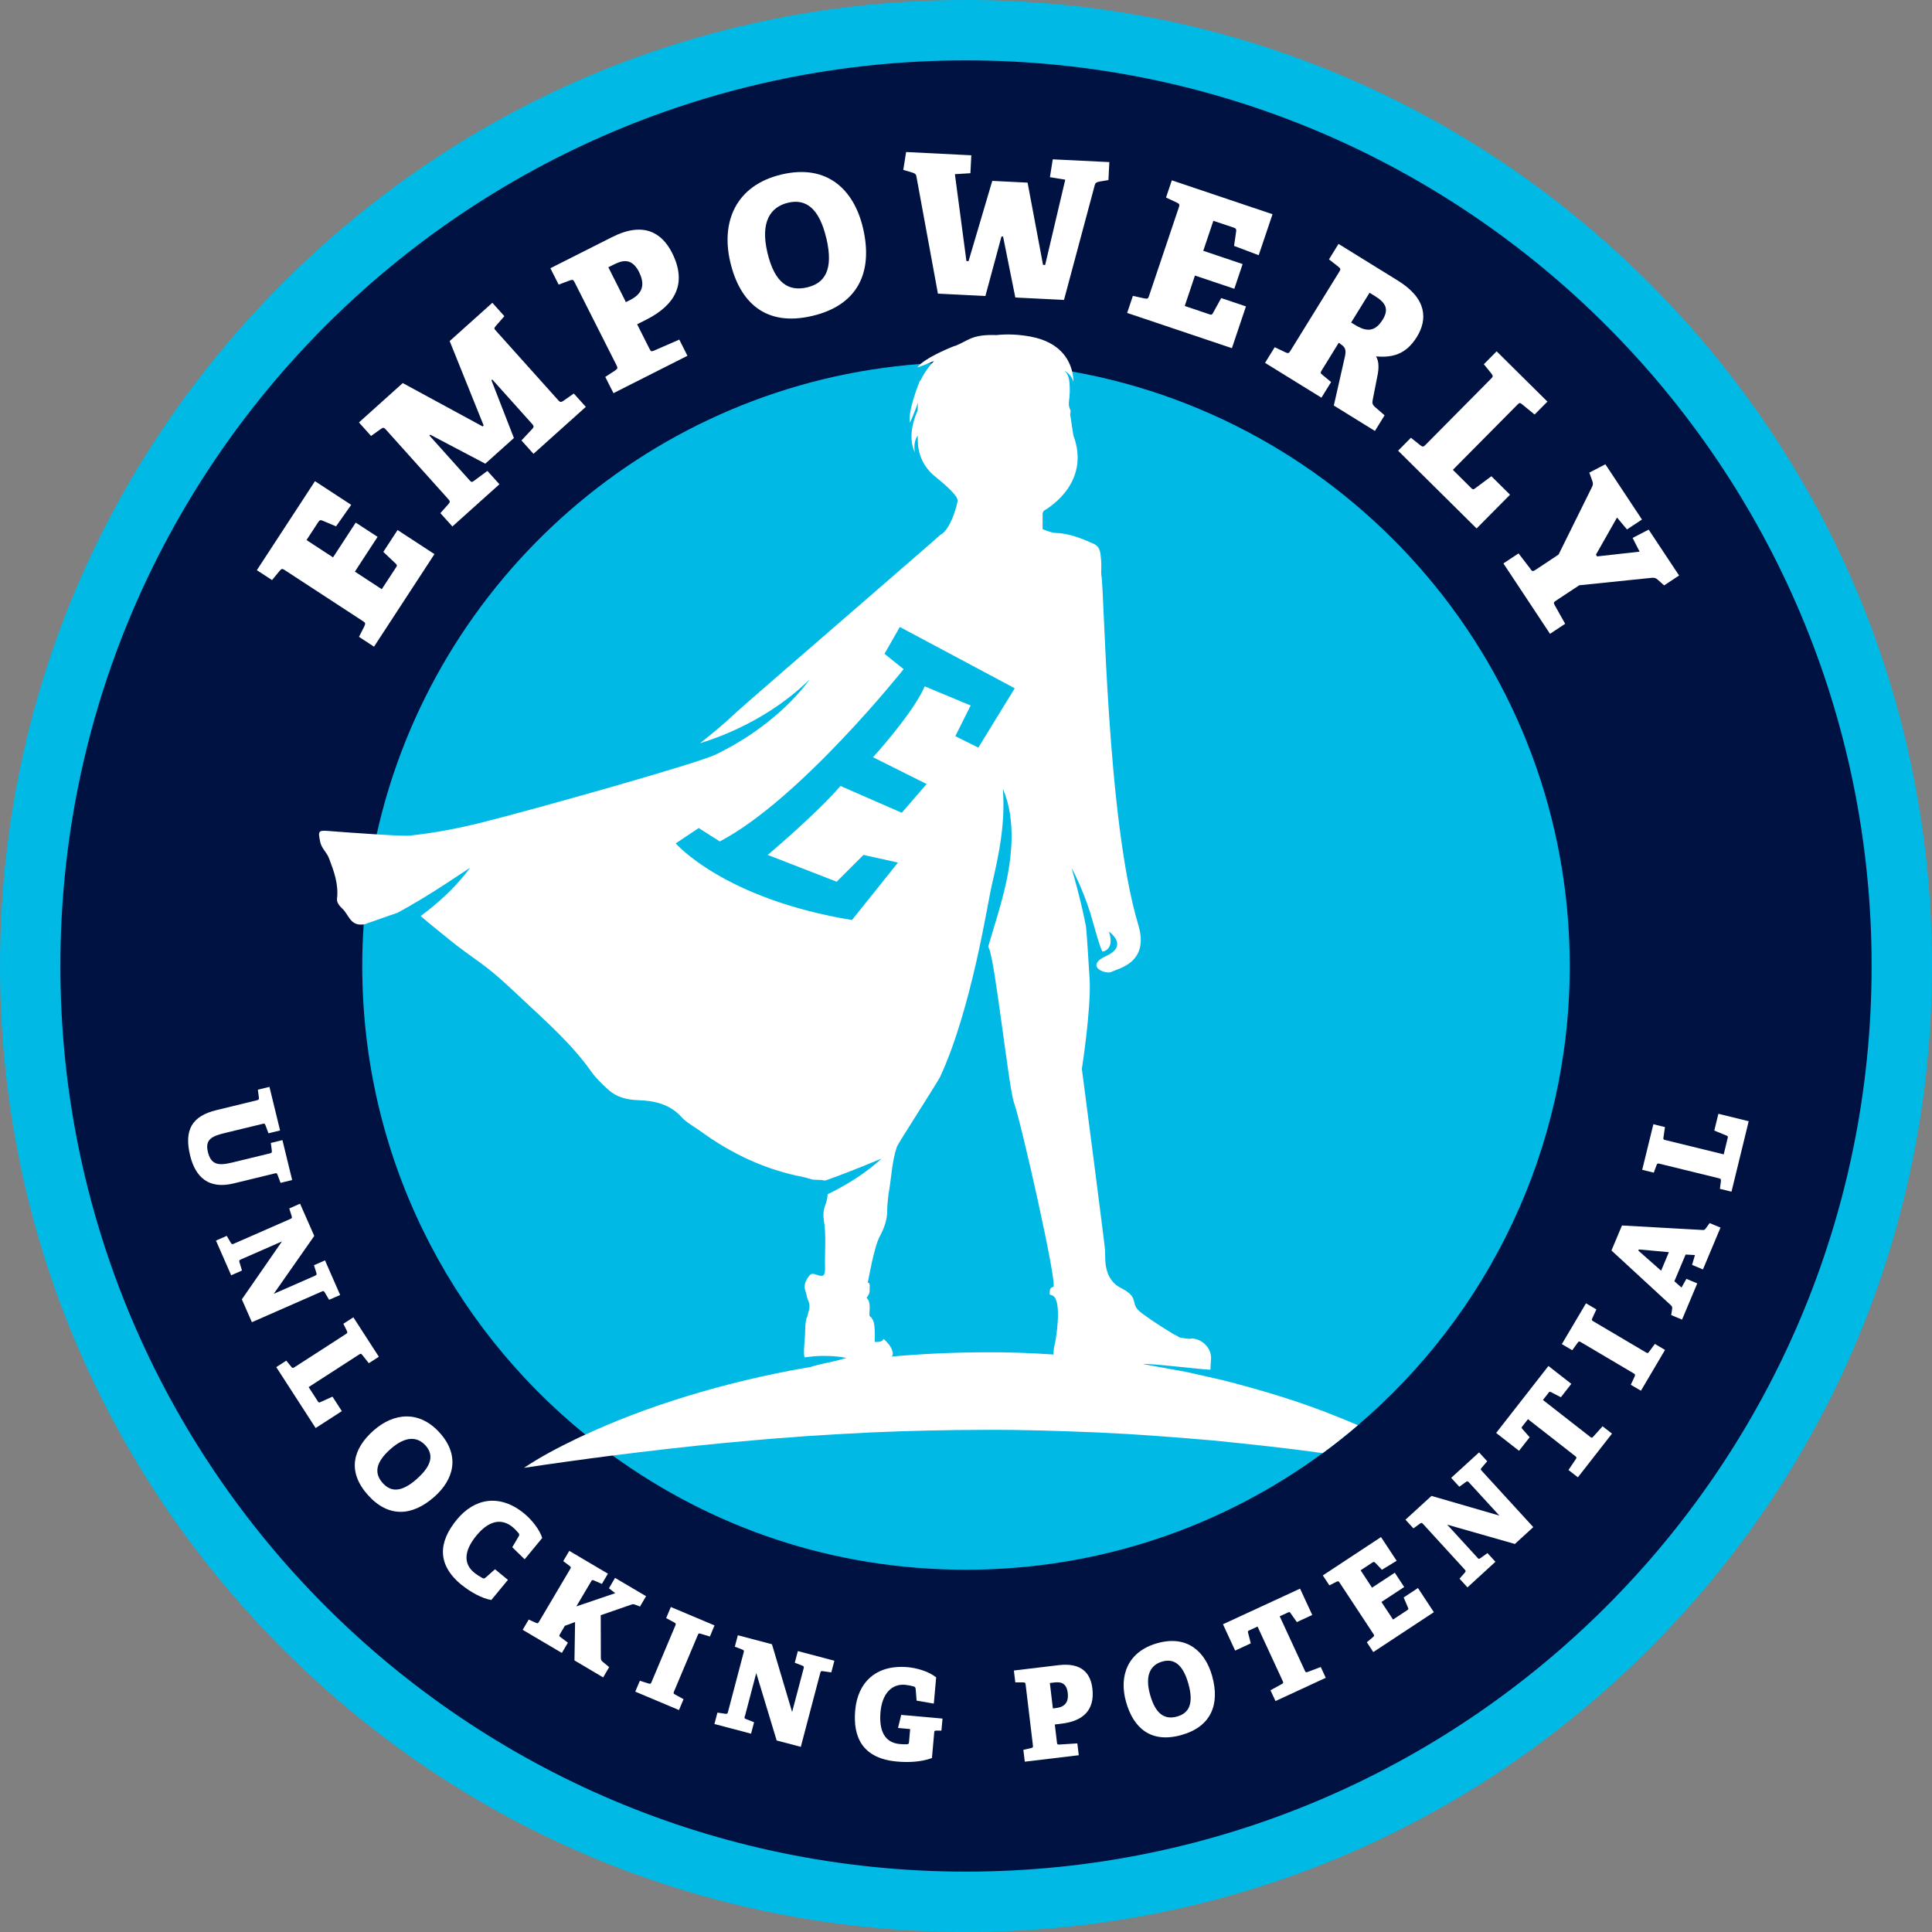
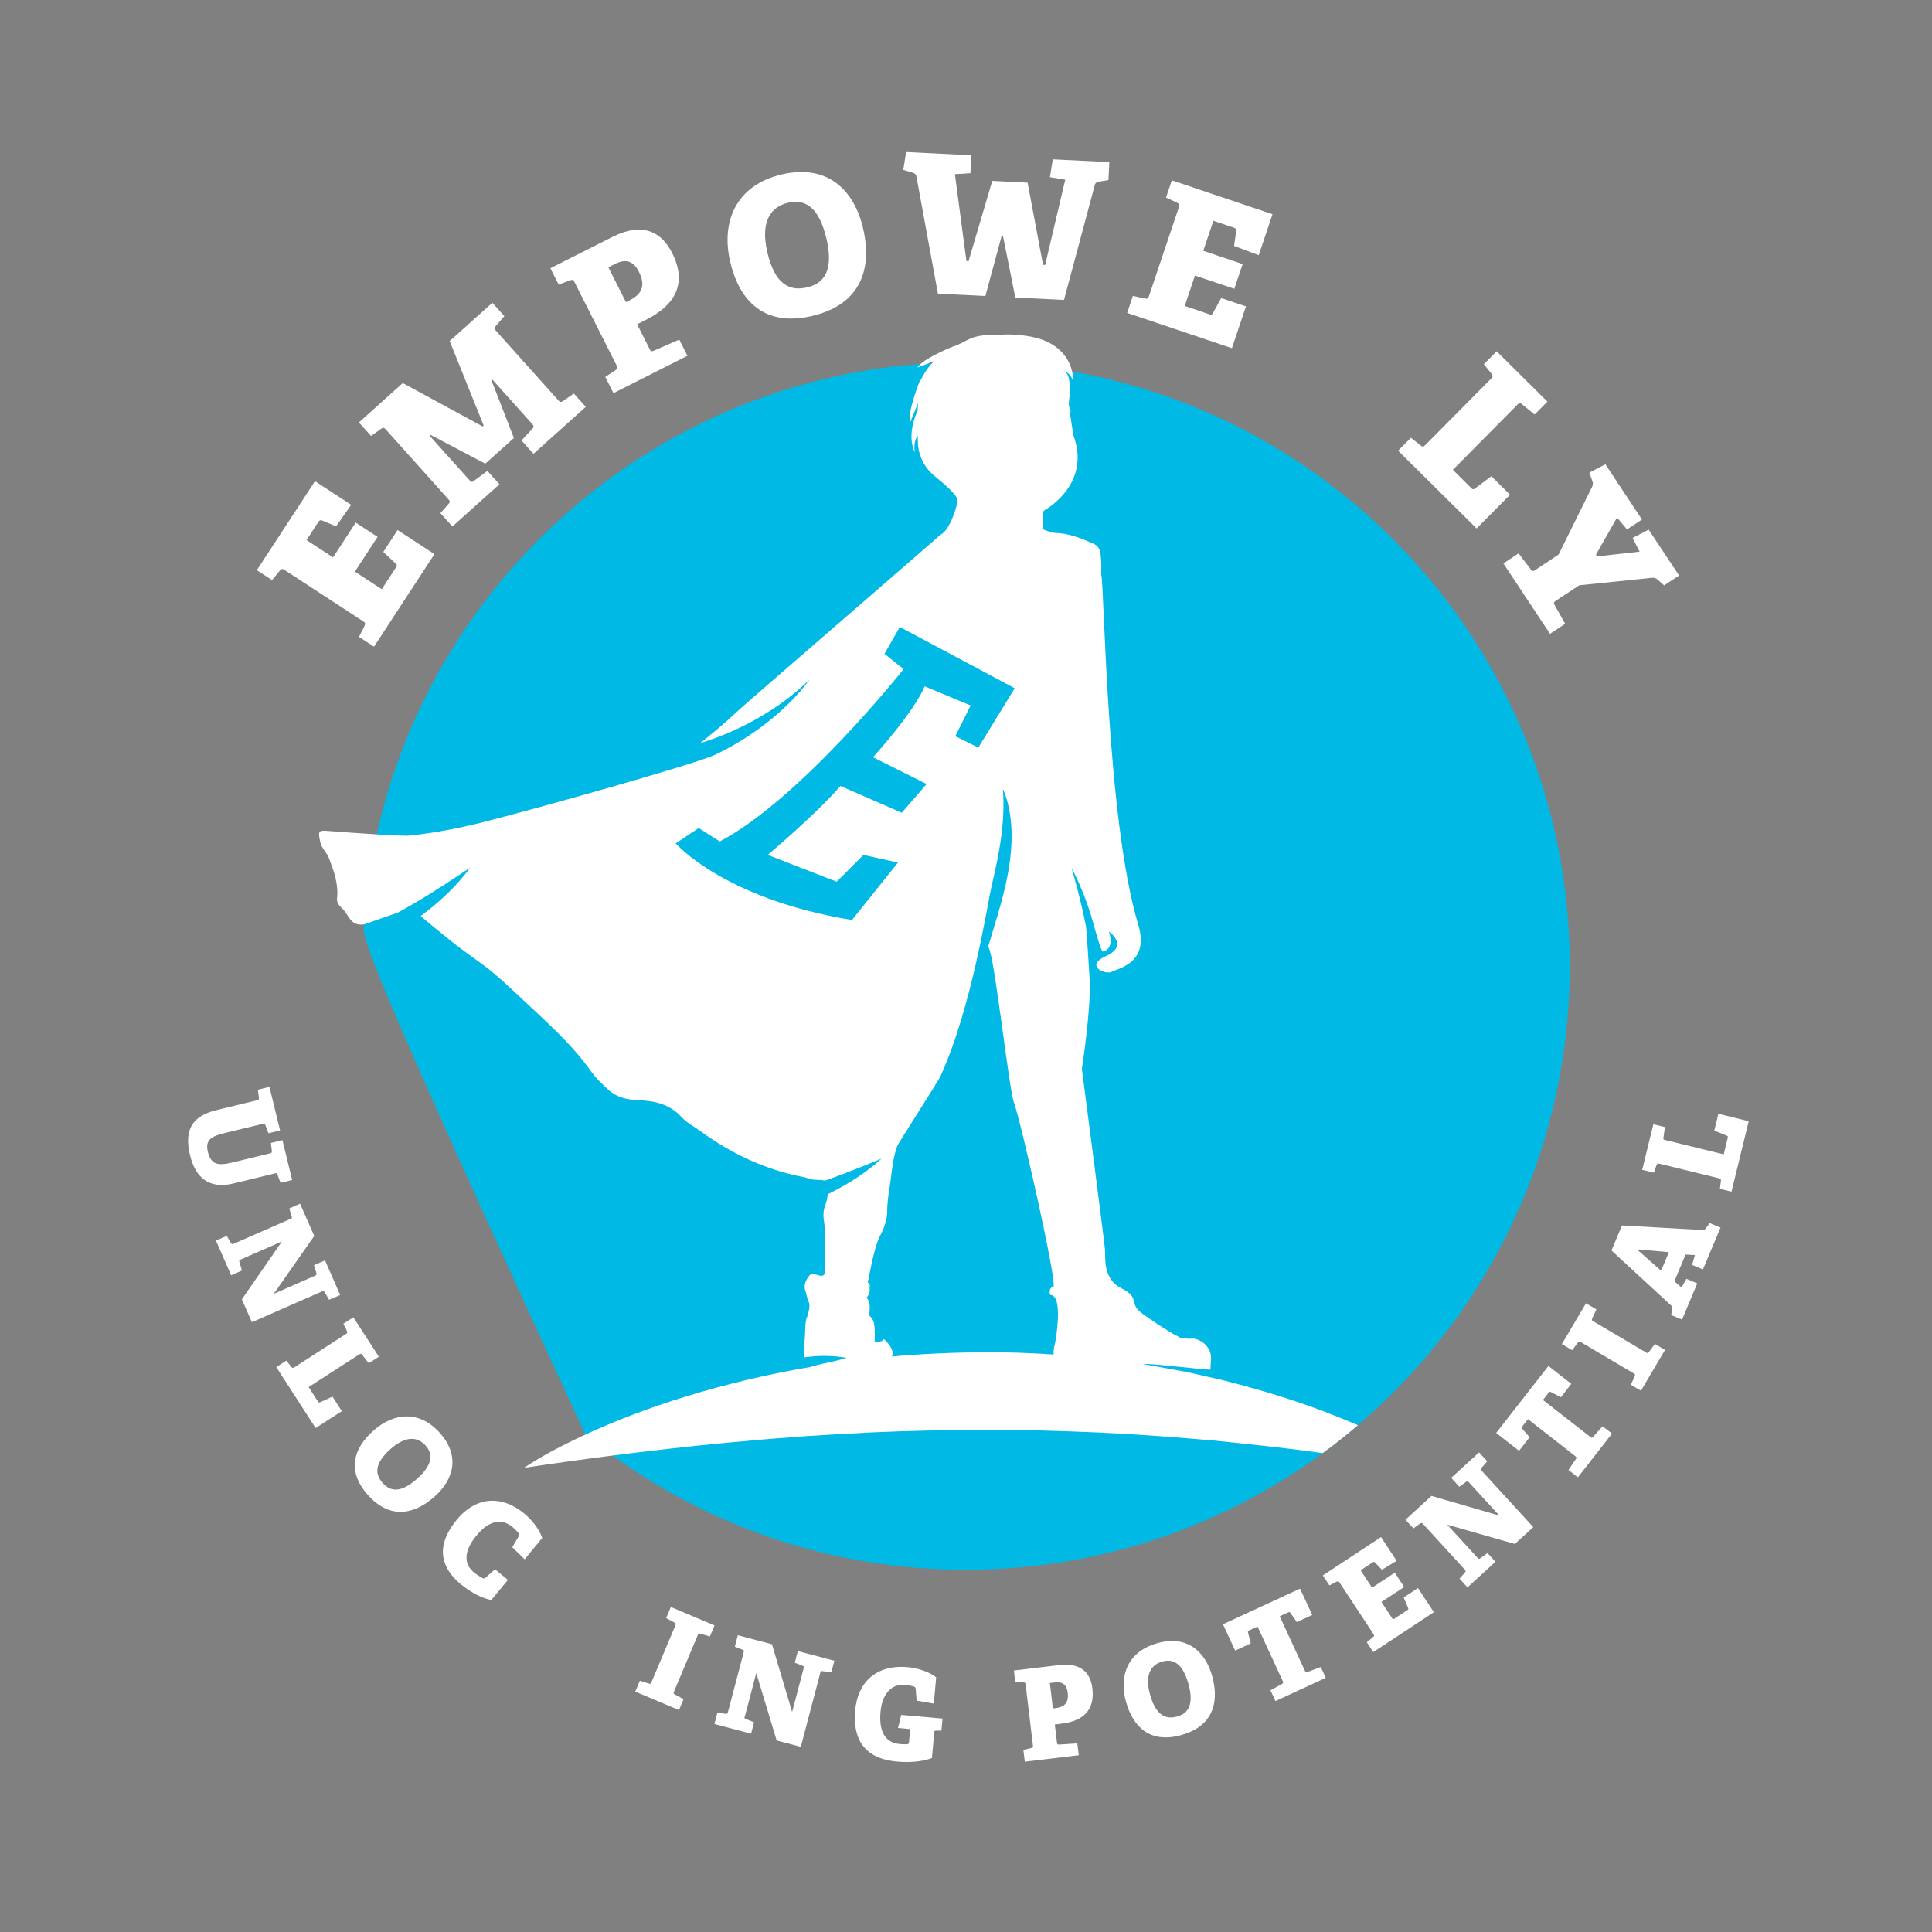
<svg xmlns="http://www.w3.org/2000/svg" width="325" height="325" viewBox="0 0 325 325" fill="none">
  <rect x="0" y="0" width="325" height="325" fill="#808080" stroke="none" />
  <g clip-path="url(#clip0_2_495)">
-     <path d="M162.5 319.922C75.695 319.922 5.078 249.305 5.078 162.5C5.078 75.695 75.695 5.078 162.5 5.078C249.305 5.078 319.922 75.695 319.922 162.5C319.922 249.305 249.305 319.922 162.5 319.922Z" fill="#001242" />
-     <path d="M162.5 10.156C246.634 10.156 314.844 78.366 314.844 162.5C314.844 246.634 246.634 314.844 162.5 314.844C78.366 314.844 10.156 246.634 10.156 162.5C10.156 78.366 78.366 10.156 162.5 10.156ZM162.5 0C119.092 0 78.284 16.9 47.592 47.592C16.9 78.284 0 119.092 0 162.5C0 205.908 16.9 246.716 47.592 277.408C78.284 308.1 119.092 325 162.5 325C205.908 325 246.716 308.1 277.408 277.408C308.1 246.716 325 205.908 325 162.5C325 119.092 308.1 78.284 277.408 47.592C246.716 16.9 205.908 0 162.5 0Z" fill="#00B9E5" />
    <path d="M61.314 105.28C61.507 104.863 61.466 104.752 61.05 104.488L47.907 95.906C47.501 95.641 47.379 95.641 47.075 95.987L45.764 97.581L43.205 95.916L52.986 80.945L59.079 84.927L56.53 88.542L54.215 87.567C53.91 87.445 53.757 87.496 53.554 87.801L51.564 90.848L56.022 93.763L59.841 87.912L63.518 90.309L59.699 96.159L64.218 99.115L66.605 95.469C66.798 95.174 66.829 95.073 66.595 94.839L64.482 92.838L66.879 89.162L73.085 93.214L62.918 108.784L60.389 107.128L61.324 105.29L61.314 105.28Z" fill="white" />
    <path d="M89.548 72.13C89.862 71.805 89.802 71.632 89.497 71.297L82.814 63.842L82.672 63.974L86.45 73.684L81.636 78L72.373 73.125L72.231 73.257L78.934 80.732C79.28 81.118 79.371 81.169 79.757 80.864L81.991 79.219L84.013 81.463L76.101 88.562L74.08 86.318L75.451 84.784C75.745 84.429 75.725 84.317 75.4 83.952L64.919 72.272C64.594 71.906 64.482 71.876 64.096 72.14L62.42 73.338L60.379 71.063L67.752 64.441L81.189 71.734L81.362 71.581L75.644 57.373L82.824 50.934L84.845 53.188L83.403 54.834C83.088 55.209 83.098 55.281 83.423 55.636L93.925 67.346C94.209 67.661 94.362 67.691 94.727 67.458L96.525 66.198L98.546 68.443L89.741 76.344L87.719 74.09L89.548 72.14V72.13Z" fill="white" />
    <path d="M103.544 62.267C103.919 62.003 103.929 61.892 103.716 61.455L96.668 47.5C96.444 47.063 96.343 47.003 95.906 47.155L93.976 47.876L92.585 45.124L102.944 39.893C108.307 37.181 111.374 39.203 113.06 42.544C115.619 47.622 113.649 51.278 108.744 53.757L107.179 54.549L109.241 58.642C109.475 59.109 109.546 59.18 110.003 58.987L114.269 57.128L115.64 59.85L103.198 66.137L101.817 63.405L103.544 62.278V62.267ZM107.515 45.774C106.184 43.133 104.427 43.915 103.147 44.555L102.335 44.961L105.29 50.821L105.9 50.517C107.23 49.846 108.947 48.617 107.504 45.774H107.515Z" fill="white" />
    <path d="M122.84 44.058C121.246 37.253 123.825 31.139 131.514 29.341C139.232 27.533 143.681 32.002 145.174 38.36C146.91 45.764 144.341 51.34 136.622 53.148C128.771 54.986 124.435 50.862 122.84 44.058ZM139.009 40.107C137.81 34.978 135.535 33.414 132.6 34.094C129.564 34.805 127.888 37.365 129.086 42.463C130.325 47.744 132.732 49.054 135.769 48.344C138.643 47.673 140.278 45.52 139.019 40.107H139.009Z" fill="white" />
    <path d="M168.472 39.772L165.761 49.796L157.778 49.4L154.142 29.595C154.061 29.23 153.776 29.118 153.39 29.006L151.948 28.579L152.426 25.573L163.394 26.122L163.242 29.138L160.632 29.301L162.572 43.915L162.927 43.936L166.919 30.428L172.86 30.723L175.46 44.555L175.815 44.576L179.197 30.225L176.618 29.808L177.095 26.802L186.612 27.269L186.459 30.286L184.976 30.54C184.58 30.621 184.286 30.702 184.174 31.088L178.984 50.456L170.798 50.05L168.737 39.792H168.472V39.772Z" fill="white" />
    <path d="M192.593 50.213C193.05 50.294 193.142 50.223 193.294 49.766L198.301 34.887C198.454 34.43 198.423 34.308 198.017 34.105L196.148 33.231L197.123 30.337L214.064 36.035L211.738 42.931L207.594 41.367L207.95 38.878C207.99 38.553 207.899 38.411 207.564 38.299L204.111 37.142L202.414 42.189L209.036 44.424L207.635 48.578L201.013 46.353L199.296 51.472L203.42 52.864C203.755 52.975 203.867 52.975 204.029 52.691L205.431 50.142L209.595 51.543L207.229 58.571L189.607 52.64L190.572 49.776L192.583 50.213H192.593Z" fill="white" />
-     <path d="M225.48 57.83L225.205 57.657L222.372 62.248C222.098 62.694 222.088 62.766 222.473 63.07L223.916 64.269L222.291 66.899L212.805 61.039L214.43 58.409L216.288 59.292C216.715 59.475 216.816 59.424 217.07 59.018L225.287 45.723C225.541 45.307 225.541 45.195 225.185 44.901L223.56 43.631L225.165 41.031L235.169 47.216C240.145 50.294 240.105 53.818 238.348 56.672C236.52 59.627 234.224 60.196 231.472 59.952C231.97 60.755 231.98 61.913 231.716 63.202L230.913 67.285C230.802 67.834 230.873 68.098 231.37 68.524L232.914 69.865L231.289 72.495L224.373 68.219L226.211 60.115C226.495 58.916 226.353 58.409 225.47 57.86L225.48 57.83ZM232.579 53.808C233.635 52.091 233.209 50.995 231.33 49.827L230.385 49.248L227.287 54.255L227.816 54.58C229.39 55.555 231.086 56.215 232.569 53.808H232.579Z" fill="white" />
    <path d="M238.967 74.932C239.332 75.206 239.454 75.186 239.789 74.841L250.819 63.71C251.164 63.364 251.185 63.252 250.91 62.877L249.61 61.272L251.763 59.099L260.305 67.559L258.152 69.732L256.049 68.016C255.684 67.691 255.562 67.762 255.247 68.087L244.4 79.035L247.467 82.082C247.721 82.336 247.813 82.377 248.087 82.194L250.88 80.112L254.018 83.22L248.392 88.897L235.188 75.816L237.342 73.642L238.956 74.922L238.967 74.932Z" fill="white" />
    <path d="M257.482 95.784C257.756 96.149 257.908 96.129 258.315 95.855L262.184 93.285L267.831 81.87C267.994 81.524 267.994 81.291 267.862 80.915L267.354 79.503L270.055 78.102L276.21 87.394L273.691 89.06L272.015 87.059L268.471 93.305L268.664 93.6L275.814 92.798L274.636 90.492L277.337 89.091L282.456 96.809L279.937 98.475L278.881 97.531C278.587 97.256 278.282 97.155 277.916 97.195L265.658 98.455L261.758 101.034C261.382 101.288 261.29 101.38 261.534 101.806L263.291 104.934L260.742 106.62L252.901 94.778L255.451 93.092L257.492 95.753L257.482 95.784Z" fill="white" />
    <path d="M45.733 193.608L45.561 192.267L47.511 191.79L49.146 198.503L47.196 198.98L46.688 197.63C46.566 197.325 46.526 197.315 46.211 197.396L39.315 199.072C35.151 200.087 32.886 198.087 31.982 194.38C30.936 190.073 32.297 187.737 36.42 186.742L43.215 185.087C43.53 185.005 43.58 184.955 43.55 184.65L43.377 183.309L45.327 182.832L47.115 190.165L45.165 190.642L44.657 189.291C44.535 188.987 44.474 188.987 44.159 189.058L37.923 190.571C35.791 191.089 34.44 191.577 34.968 193.77C35.476 195.842 36.583 196.167 39.03 195.568L45.388 194.024C45.703 193.953 45.754 193.892 45.723 193.587L45.733 193.608Z" fill="white" />
    <path d="M40.544 211.859C40.229 211.991 40.199 212.031 40.29 212.346L40.706 213.727L38.889 214.53L36.329 208.69L38.147 207.898L38.828 209.066C38.99 209.32 39.061 209.34 39.356 209.208L48.811 205.064C49.106 204.932 49.156 204.891 49.065 204.577L48.659 203.287L50.477 202.484L52.864 207.908L46.049 217.648L52.965 214.611C53.26 214.479 53.3 214.418 53.219 214.123L52.813 212.834L54.671 212.021L57.221 217.841L55.362 218.653L54.631 217.414C54.458 217.14 54.417 217.14 54.123 217.262L42.372 222.421L40.686 218.572L47.43 208.832L40.554 211.848L40.544 211.859Z" fill="white" />
    <path d="M49.004 229.936C49.207 230.159 49.278 230.159 49.552 229.987L58.185 224.411C58.449 224.238 58.479 224.167 58.357 223.893L57.758 222.684L59.444 221.598L63.73 228.23L62.044 229.316L60.937 227.925C60.744 227.671 60.663 227.691 60.409 227.854L51.918 233.338L53.462 235.725C53.594 235.918 53.645 235.969 53.848 235.887L55.93 234.943L57.504 237.38L53.096 240.224L46.475 229.977L48.16 228.89L49.014 229.936H49.004Z" fill="white" />
    <path d="M62.817 240.661C66.25 237.614 70.576 237.197 74.019 241.077C77.472 244.967 76.284 248.938 73.075 251.782C69.337 255.093 65.315 255.347 61.862 251.457C58.348 247.496 59.384 243.708 62.817 240.661ZM70.139 248.765C72.729 246.47 72.922 244.672 71.612 243.19C70.251 241.656 68.25 241.494 65.681 243.769C63.02 246.135 63.01 247.933 64.371 249.466C65.66 250.919 67.407 251.193 70.139 248.776V248.765Z" fill="white" />
    <path d="M77.644 266.62C73.521 263.218 73.673 259.47 76.882 255.59C79.787 252.076 84.032 251.183 88.207 254.626C89.517 255.712 90.766 257.317 91.213 258.719L88.257 262.304L86.175 260.272L87.272 258.414C87.384 258.211 87.364 258.069 87.242 257.916C86.947 257.571 86.632 257.215 86.236 256.89C84.449 255.408 82.306 255.692 80.163 258.292C77.949 260.973 78.02 263.106 79.747 264.528C80.163 264.863 80.742 265.239 81.108 265.432C81.382 265.574 81.453 265.584 81.737 265.34L83.271 263.98L85.444 265.767L82.651 269.149C81.158 268.915 79.168 267.849 77.665 266.61L77.644 266.62Z" fill="white" />
-     <path d="M95.022 273.487L94.21 274.868C94.037 275.163 94.037 275.213 94.291 275.406L95.53 276.33L94.514 278.057L87.923 274.167L88.939 272.441L90.167 272.999C90.442 273.111 90.513 273.08 90.675 272.806L95.906 263.96C96.068 263.686 96.068 263.605 95.824 263.422L94.748 262.609L95.763 260.883L102.263 264.722L101.248 266.448L99.927 265.87C99.633 265.748 99.592 265.768 99.43 266.042L96.952 270.227L103.492 268.002L102.436 267.18L103.462 265.433L108.682 268.51L107.656 270.257L106.915 269.963C106.549 269.82 106.448 269.83 106.163 269.942L101.055 271.709L101.075 278.88C101.075 279.225 101.177 279.388 101.431 279.58L102.477 280.444L101.461 282.17L96.637 279.316L96.739 272.857L95.032 273.487H95.022Z" fill="white" />
    <path d="M109.129 283.206C109.413 283.298 109.485 283.237 109.606 282.942L113.598 273.466C113.72 273.172 113.72 273.08 113.446 272.938L112.064 272.197L112.846 270.328L120.199 273.426L119.417 275.295L117.843 274.817C117.528 274.736 117.498 274.766 117.376 275.061L113.395 284.516C113.263 284.831 113.263 284.882 113.547 285.045L114.989 285.837L114.217 287.665L106.864 284.567L107.636 282.739L109.129 283.206Z" fill="white" />
    <path d="M125.287 288.691C125.196 289.027 125.206 289.067 125.511 289.189L126.851 289.717L126.344 291.637L120.179 290.012L120.687 288.092L122.027 288.295C122.322 288.326 122.383 288.275 122.464 287.97L125.094 277.987C125.176 277.682 125.176 277.611 124.871 277.489L123.612 277.002L124.119 275.082L129.858 276.595L133.25 287.991L135.179 280.688C135.261 280.384 135.24 280.302 134.956 280.191L133.697 279.703L134.215 277.743L140.359 279.368L139.841 281.328L138.419 281.125C138.104 281.084 138.064 281.125 137.983 281.43L134.712 293.851L130.65 292.784L127.217 281.44L125.308 288.702L125.287 288.691Z" fill="white" />
    <path d="M157.157 291.402L156.771 295.739C154.893 296.43 152.699 296.491 150.911 296.328C145.071 295.81 143.457 292.215 143.863 287.695C144.269 283.125 147.245 279.966 152.729 280.454C154.111 280.576 156.142 281.104 157.482 282.16L157.086 286.578L154.192 286.08L154.039 284.181C154.009 283.836 153.907 283.765 153.745 283.704C153.329 283.582 152.719 283.46 152.272 283.419C149.896 283.206 148.382 285.044 148.118 287.98C147.844 291.077 148.768 293.159 151.368 293.383C151.734 293.413 152.161 293.434 152.516 293.423C152.8 293.403 152.892 293.352 152.912 293.078L153.105 290.864L151.064 290.681L151.602 288.477L158.549 289.097L158.366 291.118H157.513C157.259 291.118 157.168 291.179 157.147 291.392L157.157 291.402Z" fill="white" />
    <path d="M173.469 294.054C173.763 293.973 173.794 293.912 173.753 293.587L172.534 283.4C172.494 283.085 172.443 283.024 172.148 283.014H170.797L170.554 281.013L178.11 280.109C182.03 279.642 183.462 281.572 183.757 284.009C184.204 287.716 182.162 289.524 178.587 289.951L177.44 290.093L177.795 293.079C177.836 293.414 177.866 293.475 178.181 293.465L181.228 293.272L181.472 295.262L172.392 296.349L172.148 294.358L173.458 294.054H173.469ZM179.613 284.771C179.38 282.841 178.13 282.933 177.196 283.044L176.607 283.115L177.115 287.391L177.562 287.34C178.537 287.219 179.867 286.853 179.613 284.771Z" fill="white" />
    <path d="M189.424 286.304C188.185 281.886 189.708 277.813 194.695 276.412C199.702 275.01 202.749 277.813 203.907 281.937C205.247 286.741 203.724 290.468 198.717 291.87C193.629 293.292 190.663 290.712 189.424 286.294V286.304ZM199.915 283.257C198.981 279.926 197.447 278.961 195.538 279.499C193.568 280.048 192.542 281.774 193.466 285.085C194.431 288.518 196.046 289.3 198.016 288.752C199.885 288.224 200.89 286.771 199.915 283.257Z" fill="white" />
    <path d="M215.637 283.287C215.901 283.145 215.901 283.043 215.769 282.759L211.544 273.618L210.153 274.258C209.939 274.36 209.889 274.4 209.939 274.614L210.407 276.442L207.776 277.661L205.725 273.232L218.694 267.24L220.746 271.668L218.156 272.867L217.069 271.323C216.937 271.15 216.876 271.15 216.663 271.252L215.271 271.892L219.496 281.032C219.618 281.307 219.679 281.368 219.974 281.256L222.178 280.423L223.021 282.241L214.561 286.151L213.718 284.333L215.647 283.277L215.637 283.287Z" fill="white" />
    <path d="M230.973 275.395C231.197 275.192 231.197 275.121 231.024 274.847L225.357 266.245C225.184 265.98 225.113 265.95 224.839 266.072L223.63 266.691L222.523 265.016L232.314 258.566L234.945 262.558L232.466 264.061L231.329 262.873C231.177 262.72 231.065 262.71 230.872 262.842L228.881 264.152L230.801 267.077L234.63 264.559L236.214 266.966L232.385 269.484L234.335 272.44L236.722 270.866C236.915 270.734 236.955 270.683 236.874 270.48L236.123 268.723L238.53 267.138L241.201 271.201L231.014 277.914L229.927 276.259L230.963 275.395H230.973Z" fill="white" />
    <path d="M248.514 262.021C248.747 262.275 248.788 262.285 249.052 262.102L250.22 261.259L251.561 262.721L246.858 267.028L245.518 265.565L246.411 264.55C246.604 264.316 246.594 264.245 246.371 264.001L239.404 256.384C239.19 256.15 239.129 256.12 238.865 256.303L237.768 257.105L236.428 255.643L240.805 251.641L252.221 254.952L247.122 249.386C246.909 249.153 246.828 249.132 246.584 249.305L245.487 250.097L244.116 248.604L248.808 244.318L250.179 245.811L249.245 246.898C249.042 247.142 249.052 247.193 249.265 247.426L257.929 256.892L254.831 259.725L243.446 256.475L248.514 262.011V262.021Z" fill="white" />
    <path d="M265.088 245.456C265.25 245.202 265.21 245.121 264.966 244.928L257.034 238.733L256.089 239.941C255.947 240.124 255.927 240.195 256.069 240.358L257.318 241.77L255.531 244.055L251.682 241.048L260.477 229.785L264.326 232.791L262.569 235.046L260.893 234.173C260.7 234.071 260.639 234.112 260.497 234.295L259.553 235.503L267.485 241.698C267.718 241.881 267.8 241.922 268.013 241.678L269.587 239.931L271.171 241.16L265.433 248.513L263.849 247.284L265.078 245.456H265.088Z" fill="white" />
    <path d="M274.981 231.521C275.113 231.257 275.062 231.176 274.788 231.013L265.942 225.783C265.668 225.62 265.566 225.61 265.404 225.864L264.479 227.134L262.732 226.108L266.795 219.242L268.542 220.268L267.851 221.771C267.729 222.066 267.75 222.106 268.024 222.269L276.86 227.489C277.154 227.662 277.205 227.662 277.398 227.408L278.383 226.077L280.089 227.083L276.037 233.948L274.331 232.943L274.991 231.531L274.981 231.521Z" fill="white" />
    <path d="M285.157 211.127L283.552 211.036L281.663 215.535L282.861 216.591L283.684 215.129L285.512 215.89L282.953 221.984L281.125 221.222L281.277 220.247C281.318 219.983 281.318 219.78 281.104 219.597L271.08 210.355L272.847 206.15L286.467 206.912C286.731 206.932 286.843 206.79 286.995 206.577L287.594 205.744L289.422 206.506L286.467 213.544L284.639 212.782L285.126 211.117L285.157 211.127ZM279.429 213.768L280.739 210.639L275.681 210.182L275.6 210.375L279.429 213.757V213.768Z" fill="white" />
    <path d="M289.484 198.645C289.514 198.34 289.463 198.289 289.148 198.208L279.165 195.761C278.85 195.689 278.779 195.71 278.667 195.994L278.2 197.264L276.25 196.786L278.129 189.118L280.079 189.596L279.825 191.353C279.774 191.668 279.845 191.708 280.14 191.779L289.961 194.186L290.631 191.434C290.682 191.211 290.682 191.139 290.489 191.048L288.377 190.185L289.067 187.361L294.166 188.611L291.271 200.463L289.321 199.986L289.494 198.645H289.484Z" fill="white" />
-     <path d="M264.062 162.5C264.062 193.426 250.24 221.132 228.424 239.748C226.515 241.394 224.534 242.958 222.503 244.441C205.695 256.78 184.945 264.062 162.5 264.062C140.055 264.062 119.773 256.943 103.055 244.847C101.491 243.73 99.958 242.552 98.465 241.333C75.562 222.716 60.938 194.32 60.938 162.5C60.938 160.154 61.019 157.818 61.181 155.512C61.527 150.343 62.268 145.285 63.365 140.359C72.932 97.317 109.809 64.563 154.873 61.222C155.289 61.191 155.716 61.161 156.142 61.141C156.355 61.12 156.579 61.11 156.792 61.1C158.681 60.988 160.58 60.938 162.5 60.938C168.594 60.938 174.555 61.476 180.355 62.502C227.937 70.941 264.062 112.501 264.062 162.5Z" fill="#00B9E5" />
+     <path d="M264.062 162.5C264.062 193.426 250.24 221.132 228.424 239.748C226.515 241.394 224.534 242.958 222.503 244.441C205.695 256.78 184.945 264.062 162.5 264.062C140.055 264.062 119.773 256.943 103.055 244.847C101.491 243.73 99.958 242.552 98.465 241.333C60.938 160.154 61.019 157.818 61.181 155.512C61.527 150.343 62.268 145.285 63.365 140.359C72.932 97.317 109.809 64.563 154.873 61.222C155.289 61.191 155.716 61.161 156.142 61.141C156.355 61.12 156.579 61.11 156.792 61.1C158.681 60.988 160.58 60.938 162.5 60.938C168.594 60.938 174.555 61.476 180.355 62.502C227.937 70.941 264.062 112.501 264.062 162.5Z" fill="#00B9E5" />
    <path d="M143.305 154.761C121.723 151.216 113.669 141.873 113.669 141.873L117.539 139.293L121.083 141.548C134.611 134.458 152.009 112.562 152.009 112.562L148.789 109.982L151.369 105.473L170.696 115.781L164.572 125.765L160.703 123.835L163.282 118.676L155.553 115.456C153.624 119.966 146.86 127.38 146.86 127.38L155.878 131.889L151.694 136.723L141.385 132.214C137.201 137.048 129.147 143.812 129.147 143.812L140.746 148.322L145.255 143.812L151.054 145.102L143.325 154.761H143.305ZM177.389 226.312C177.257 226.84 177.217 227.348 177.227 227.845C177.227 227.845 177.227 227.855 177.217 227.855C173.357 227.591 169.498 227.449 165.628 227.48C160.418 227.5 155.208 227.734 150.028 228.191C150.028 228.191 150.018 228.191 150.028 228.17C150.181 227.977 150.242 227.734 150.14 227.368C149.917 226.505 149.318 225.865 148.688 225.266C148.637 225.276 148.617 225.286 148.566 225.296C148.475 225.662 148.038 225.672 147.672 225.743C147.5 225.743 147.317 225.743 147.144 225.743C147.124 226.576 147.185 224.433 147.144 223.783C147.093 222.899 147.073 221.985 146.271 221.355C146.179 220.319 146.616 219.202 145.773 218.288C146.118 217.912 146.321 217.496 146.291 216.988C146.26 216.531 146.474 215.78 145.935 215.739C145.956 215.678 145.986 215.617 146.007 215.566C146.007 215.566 146.037 215.475 146.047 215.434C146.068 215.373 147.032 209.767 147.987 208C148.708 206.659 149.287 205.156 149.246 203.541C149.226 202.871 149.47 200.85 149.47 200.85C149.968 198.189 149.998 195.437 150.902 192.847C151.064 192.369 157.747 182.01 158.153 181.137C163.485 169.589 166.177 151.673 166.817 148.992C167.446 146.311 168.035 143.64 168.401 140.928C168.777 138.247 168.909 135.535 168.706 132.742C168.706 132.732 168.726 132.722 168.726 132.742C169.843 135.332 170.209 138.237 170.168 141.07C170.118 143.944 169.66 146.778 169.01 149.52C168.36 152.273 167.528 154.933 166.725 157.594C166.563 158.133 166.4 158.681 166.238 159.219C166.289 159.362 166.339 159.504 166.39 159.616C167.375 161.657 169.732 183.168 170.544 185.392C171.763 188.723 177.978 216.277 177.186 216.48C176.648 216.623 176.587 216.897 176.577 217.425C176.557 218.014 176.709 217.689 177.176 218.004C178.578 218.908 177.775 224.737 177.389 226.342V226.312ZM225.053 238.357C218.817 235.808 212.357 233.878 205.817 232.202L200.871 231.075C199.225 230.689 197.56 230.425 195.894 230.12C194.685 229.917 193.477 229.673 192.258 229.46C193.335 229.287 202.374 230.425 203.623 230.405C203.623 230.283 203.664 229.094 203.694 228.932C203.989 226.931 202.353 225.245 200.444 225.144C200.322 225.357 198.403 225.001 198.352 224.961C198.118 224.737 197.682 224.585 197.397 224.423C196.676 223.986 195.955 223.539 195.244 223.082C194.442 222.564 193.639 222.036 192.857 221.467C192.157 220.969 191.222 220.391 190.938 219.548C190.806 219.162 190.755 218.745 190.593 218.38C190.186 217.486 189.232 217.029 188.378 216.562C186.693 215.637 186.002 213.87 185.931 212.001C185.91 211.392 185.89 210.783 185.88 210.173C185.88 209.716 182.092 180.416 181.99 179.806C181.99 179.806 183.524 169.975 183.31 164.978C183.31 164.978 182.813 156.599 182.671 155.776C182.275 153.725 181.787 151.684 181.259 149.652C180.944 148.444 180.609 147.225 180.253 146.016C180.761 146.941 181.208 147.905 181.635 148.87C182.569 151.003 183.351 153.217 183.96 155.482C184.103 156.02 185.24 160.073 185.494 160.073C186.002 160.001 187.444 159.392 186.54 156.711C186.54 156.711 189.943 159.026 186.114 160.794C182.285 162.551 186.063 164.013 187.007 163.475C187.952 162.937 193.436 162.063 191.486 155.594C186.124 137.769 185.789 98.739 185.26 96.728C185.2 96.484 185.311 94.869 185.23 94.219C185.108 93.194 185.2 92.005 183.92 91.447C181.828 90.523 179.735 89.68 177.4 89.639C177.085 89.629 176.272 89.375 175.389 89.019V86.318C175.46 86.196 175.521 86.074 175.571 85.932C176.76 85.251 183.463 80.976 180.558 73.227C180.467 72.658 180.385 72.079 180.294 71.5C180.233 71.063 180.162 70.637 180.101 70.2C180.071 70.048 180.02 69.865 180.02 69.712C180.02 69.479 180.132 69.296 180.081 69.052C180.03 68.88 179.949 68.717 179.888 68.544C179.685 67.966 179.868 67.316 179.908 66.727C179.959 66.168 179.979 65.619 179.949 65.061C179.918 64.177 179.827 62.847 178.974 62.339C179.106 62.39 180.182 62.887 180.558 64.218C180.558 64.218 180.609 63.497 180.355 62.502C179.898 60.562 178.375 57.566 173.398 56.631C171.357 56.245 169.396 56.174 167.609 56.367C165.933 56.316 164.278 56.377 162.703 57.21C162.582 57.271 161.698 57.758 160.611 58.226L160.672 58.155C160.398 58.256 156.528 59.769 154.873 61.222C154.639 61.425 154.457 61.628 154.325 61.821C154.325 61.821 155.117 61.547 156.143 61.141C156.457 61.008 156.793 60.866 157.138 60.724C157.016 60.846 156.894 60.968 156.793 61.1C155.96 61.994 155.31 63.009 154.792 64.116L154.771 63.964C154.771 63.964 152.628 69.174 153.075 71.114C153.075 71.114 153.817 69.448 154.416 67.762C154.396 68.189 154.375 68.626 154.365 69.062C154 69.855 152.527 73.318 153.908 76.121C153.878 75.948 153.573 74.486 154.314 73.359C154.335 73.328 154.355 73.287 154.375 73.257C154.385 73.653 154.396 74.049 154.406 74.425C154.477 76.639 155.513 78.711 157.239 80.102C159.189 81.677 161.048 83.362 161.078 84.144C161.16 84.5 159.961 89.111 158.194 89.964C158.042 90.187 125.308 118.442 123.754 119.915C121.855 121.733 119.814 123.398 117.752 125.033C118.209 124.83 128.081 122.261 136.216 114.278C134.205 117.02 131.747 119.407 129.076 121.519C126.375 123.642 123.439 125.46 120.332 126.953C117.234 128.446 89.954 136.134 80.885 138.399C76.944 139.384 72.973 140.126 68.951 140.562C68.311 140.633 65.986 140.522 63.365 140.359C60.369 140.176 56.987 139.923 55.311 139.791C53.493 139.638 53.493 139.821 53.869 141.639C54.093 142.726 54.966 143.376 55.342 144.371C56.185 146.585 56.977 148.748 56.693 151.176C56.611 151.866 57.18 152.466 57.607 152.872C58.592 153.776 58.866 155.502 60.633 155.533C60.816 155.533 60.999 155.533 61.182 155.512C61.242 155.502 61.314 155.482 61.385 155.462C63.233 154.801 65.082 154.172 66.93 153.522C68.2 152.821 69.449 152.11 70.698 151.358C73.521 149.673 76.274 147.824 79.097 145.955C77.086 148.687 74.629 151.084 71.957 153.187C71.571 153.491 71.165 153.776 70.769 154.091C72.394 155.523 74.121 156.853 75.786 158.224C77.442 159.575 79.27 160.844 81.037 162.134C83.566 163.983 85.821 166.166 88.096 168.299C92.107 172.057 96.231 175.703 99.44 180.233C100.253 181.37 101.289 182.366 102.325 183.31C103.716 184.569 105.412 184.996 107.301 185.067C110.043 185.158 112.653 185.707 114.664 187.931C115.528 188.886 116.767 189.505 117.833 190.287C123.053 194.096 128.771 196.777 135.139 198.006C135.617 198.098 136.074 198.28 136.541 198.392C137.15 198.534 138.034 198.412 138.582 198.575C138.684 198.575 138.836 198.565 138.938 198.555C142.056 197.458 145.143 196.188 148.302 194.898C145.793 197.184 142.909 199.042 139.872 200.576C139.659 200.687 139.446 200.779 139.232 200.88C139.192 201.48 139.07 202.079 138.857 202.627C138.521 203.491 138.45 204.364 138.582 205.217C139.019 207.888 138.714 210.569 138.785 213.251C138.816 214.683 138.521 214.855 137.221 214.388C136.805 214.236 136.419 214.226 136.145 214.591C135.546 215.343 135.139 216.186 135.485 217.161C135.688 217.699 135.728 218.309 135.952 218.776C136.46 219.812 135.952 220.655 135.779 221.579C135.607 221.579 135.454 222.889 135.454 223.6C135.454 224.961 135.221 226.301 135.251 227.662C135.251 227.896 135.282 228.119 135.343 228.333C136.307 228.201 137.272 228.109 138.237 228.089C139.618 228.079 141.01 228.14 142.391 228.434C141.964 228.556 141.548 228.678 141.142 228.78C140.218 229.023 139.293 229.216 138.379 229.409C137.678 229.562 136.399 229.897 136.399 229.948C136.064 230.009 135.728 230.069 135.393 230.12C132.072 230.689 128.771 231.38 125.491 232.162C118.94 233.736 112.481 235.666 106.194 238.073C103.584 239.078 100.994 240.155 98.465 241.333C97.947 241.556 97.439 241.8 96.932 242.044C93.915 243.496 90.939 245.05 88.146 246.919C93.174 246.167 98.12 245.476 103.056 244.847C104.62 244.644 106.184 244.451 107.748 244.268C114.238 243.486 120.687 242.805 127.136 242.257C128.741 242.125 130.346 241.962 131.96 241.871C133.575 241.769 135.17 241.587 136.785 241.516L141.599 241.221C143.203 241.15 144.808 241.069 146.413 240.967C152.832 240.683 159.24 240.541 165.639 240.53C172.047 240.49 178.446 240.713 184.854 240.977C191.263 241.262 197.661 241.759 204.09 242.318C210.194 242.937 216.349 243.577 222.503 244.441C224.535 242.958 226.515 241.394 228.425 239.748C227.307 239.261 226.18 238.804 225.053 238.357Z" fill="white" />
  </g>
  <defs>
    <clipPath id="clip0_2_495">
      <rect width="325" height="325" fill="white" />
    </clipPath>
  </defs>
</svg>